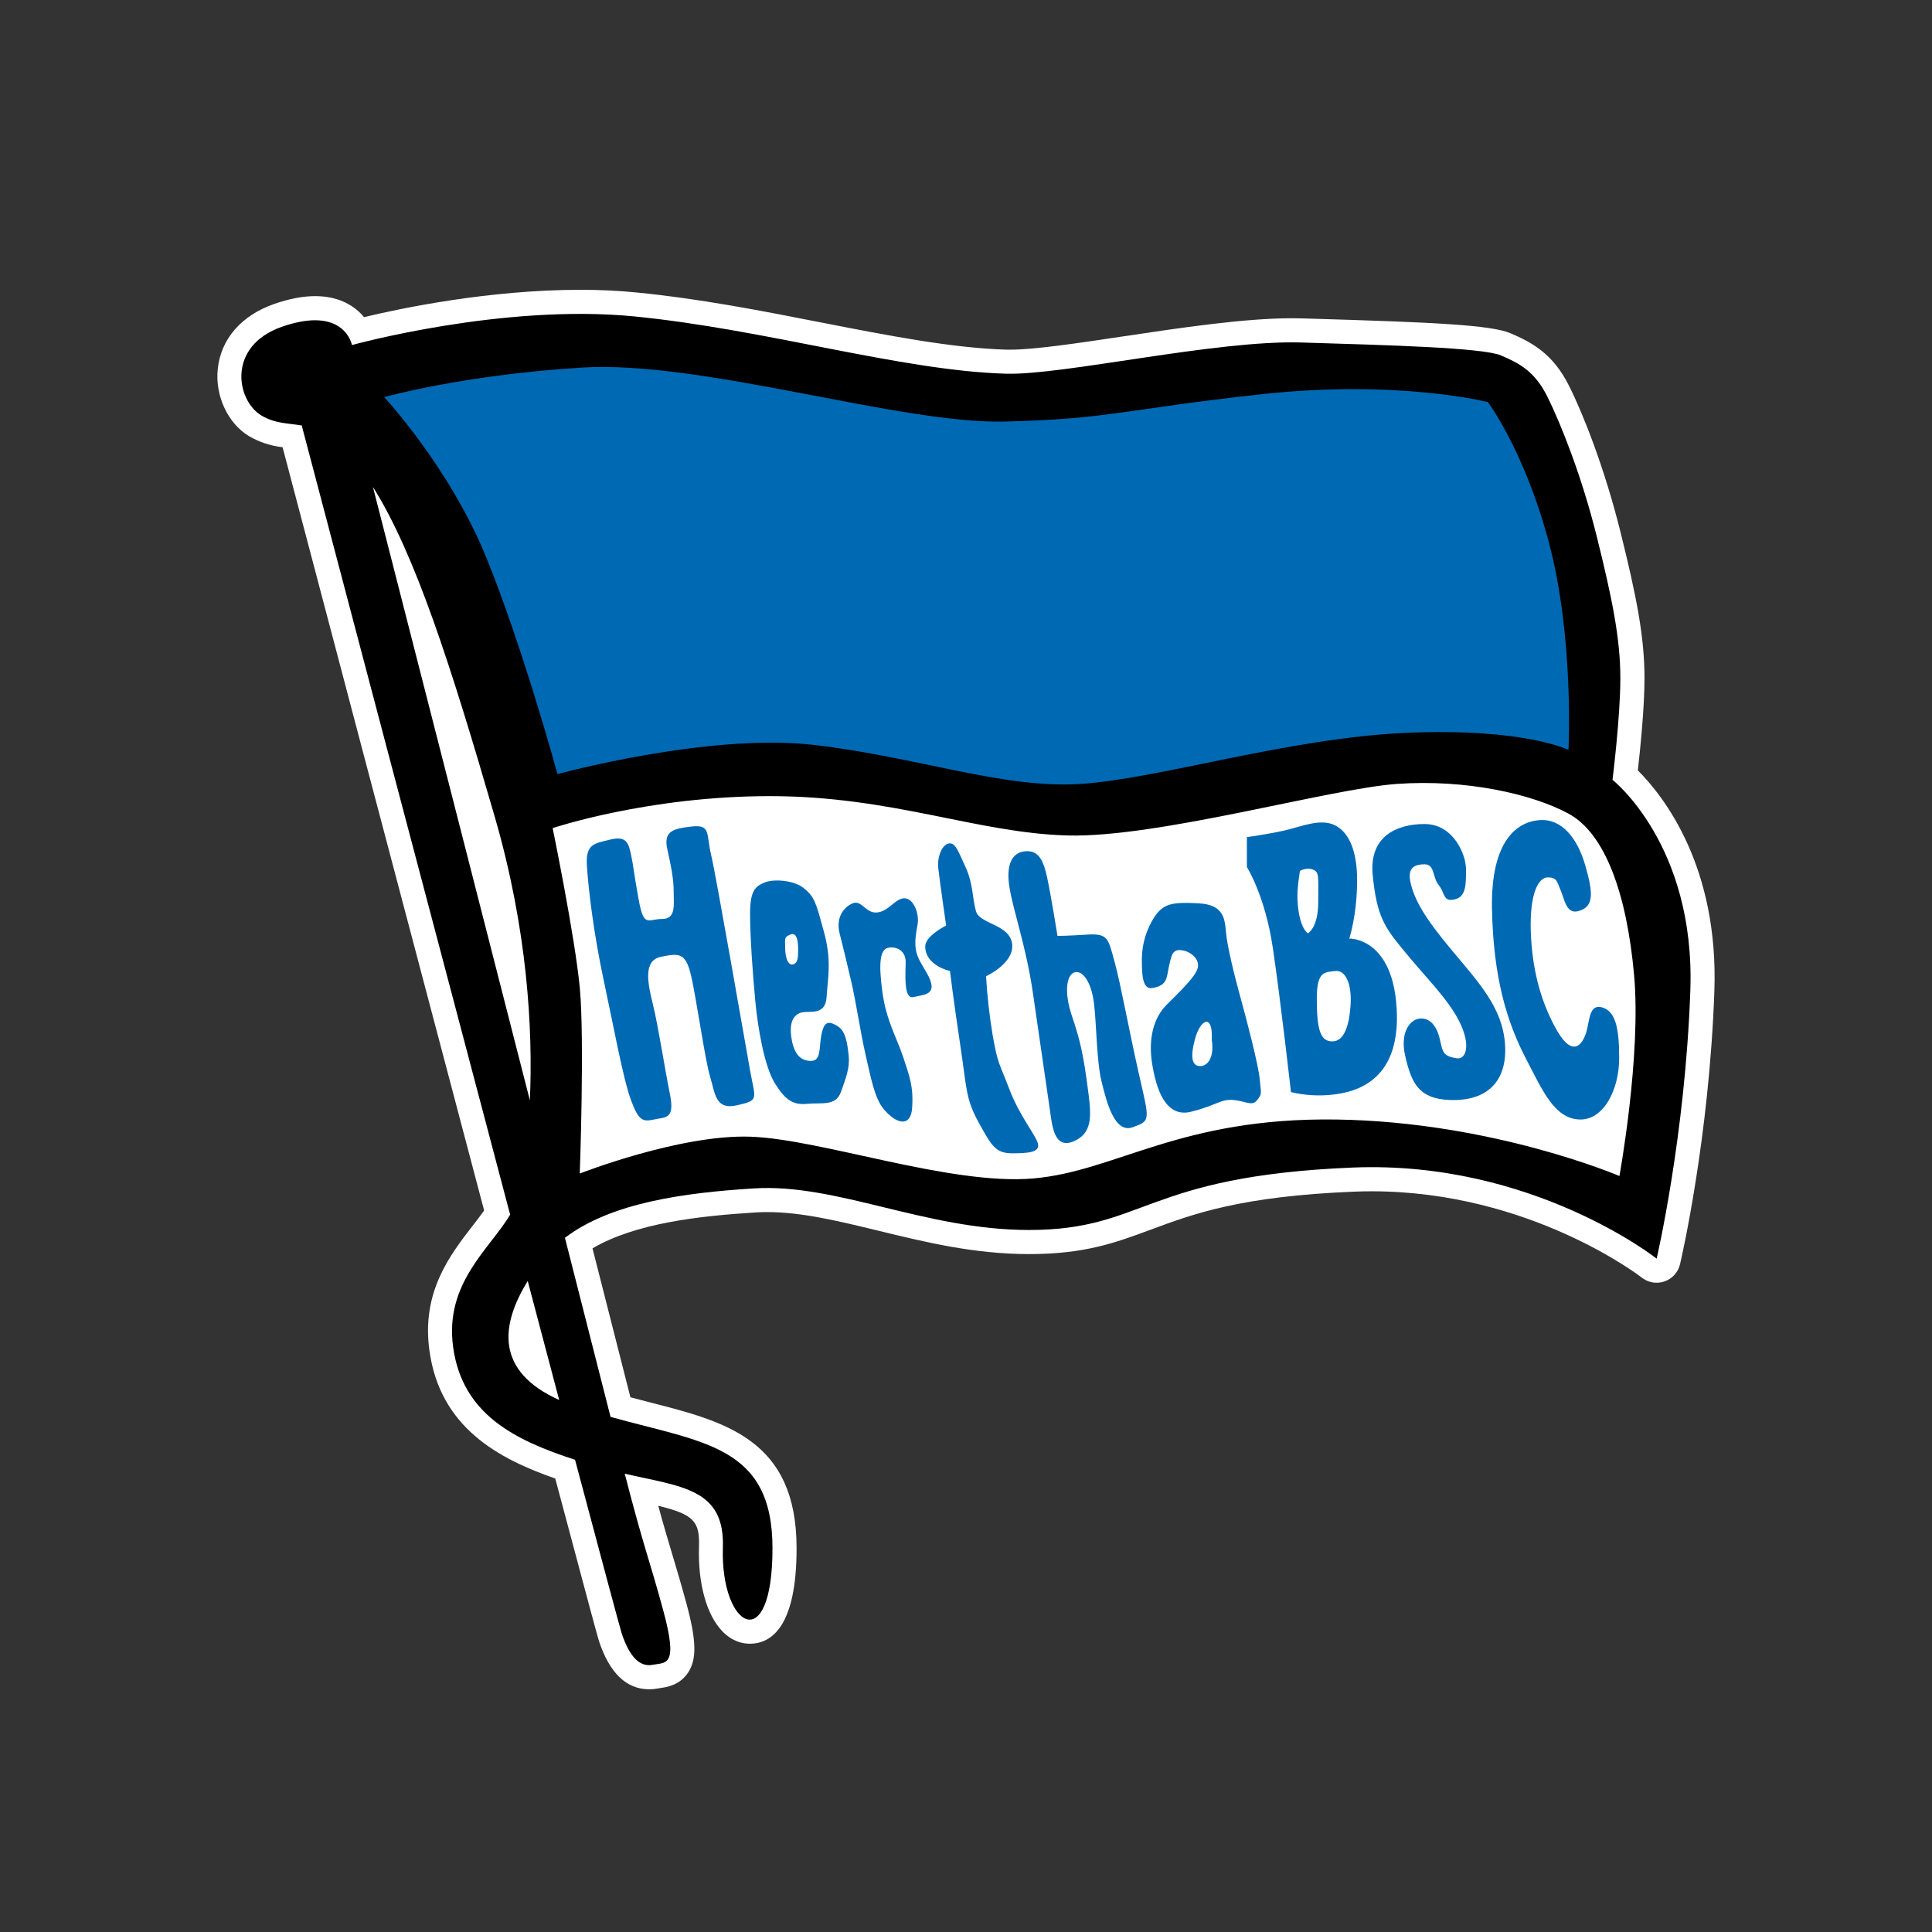
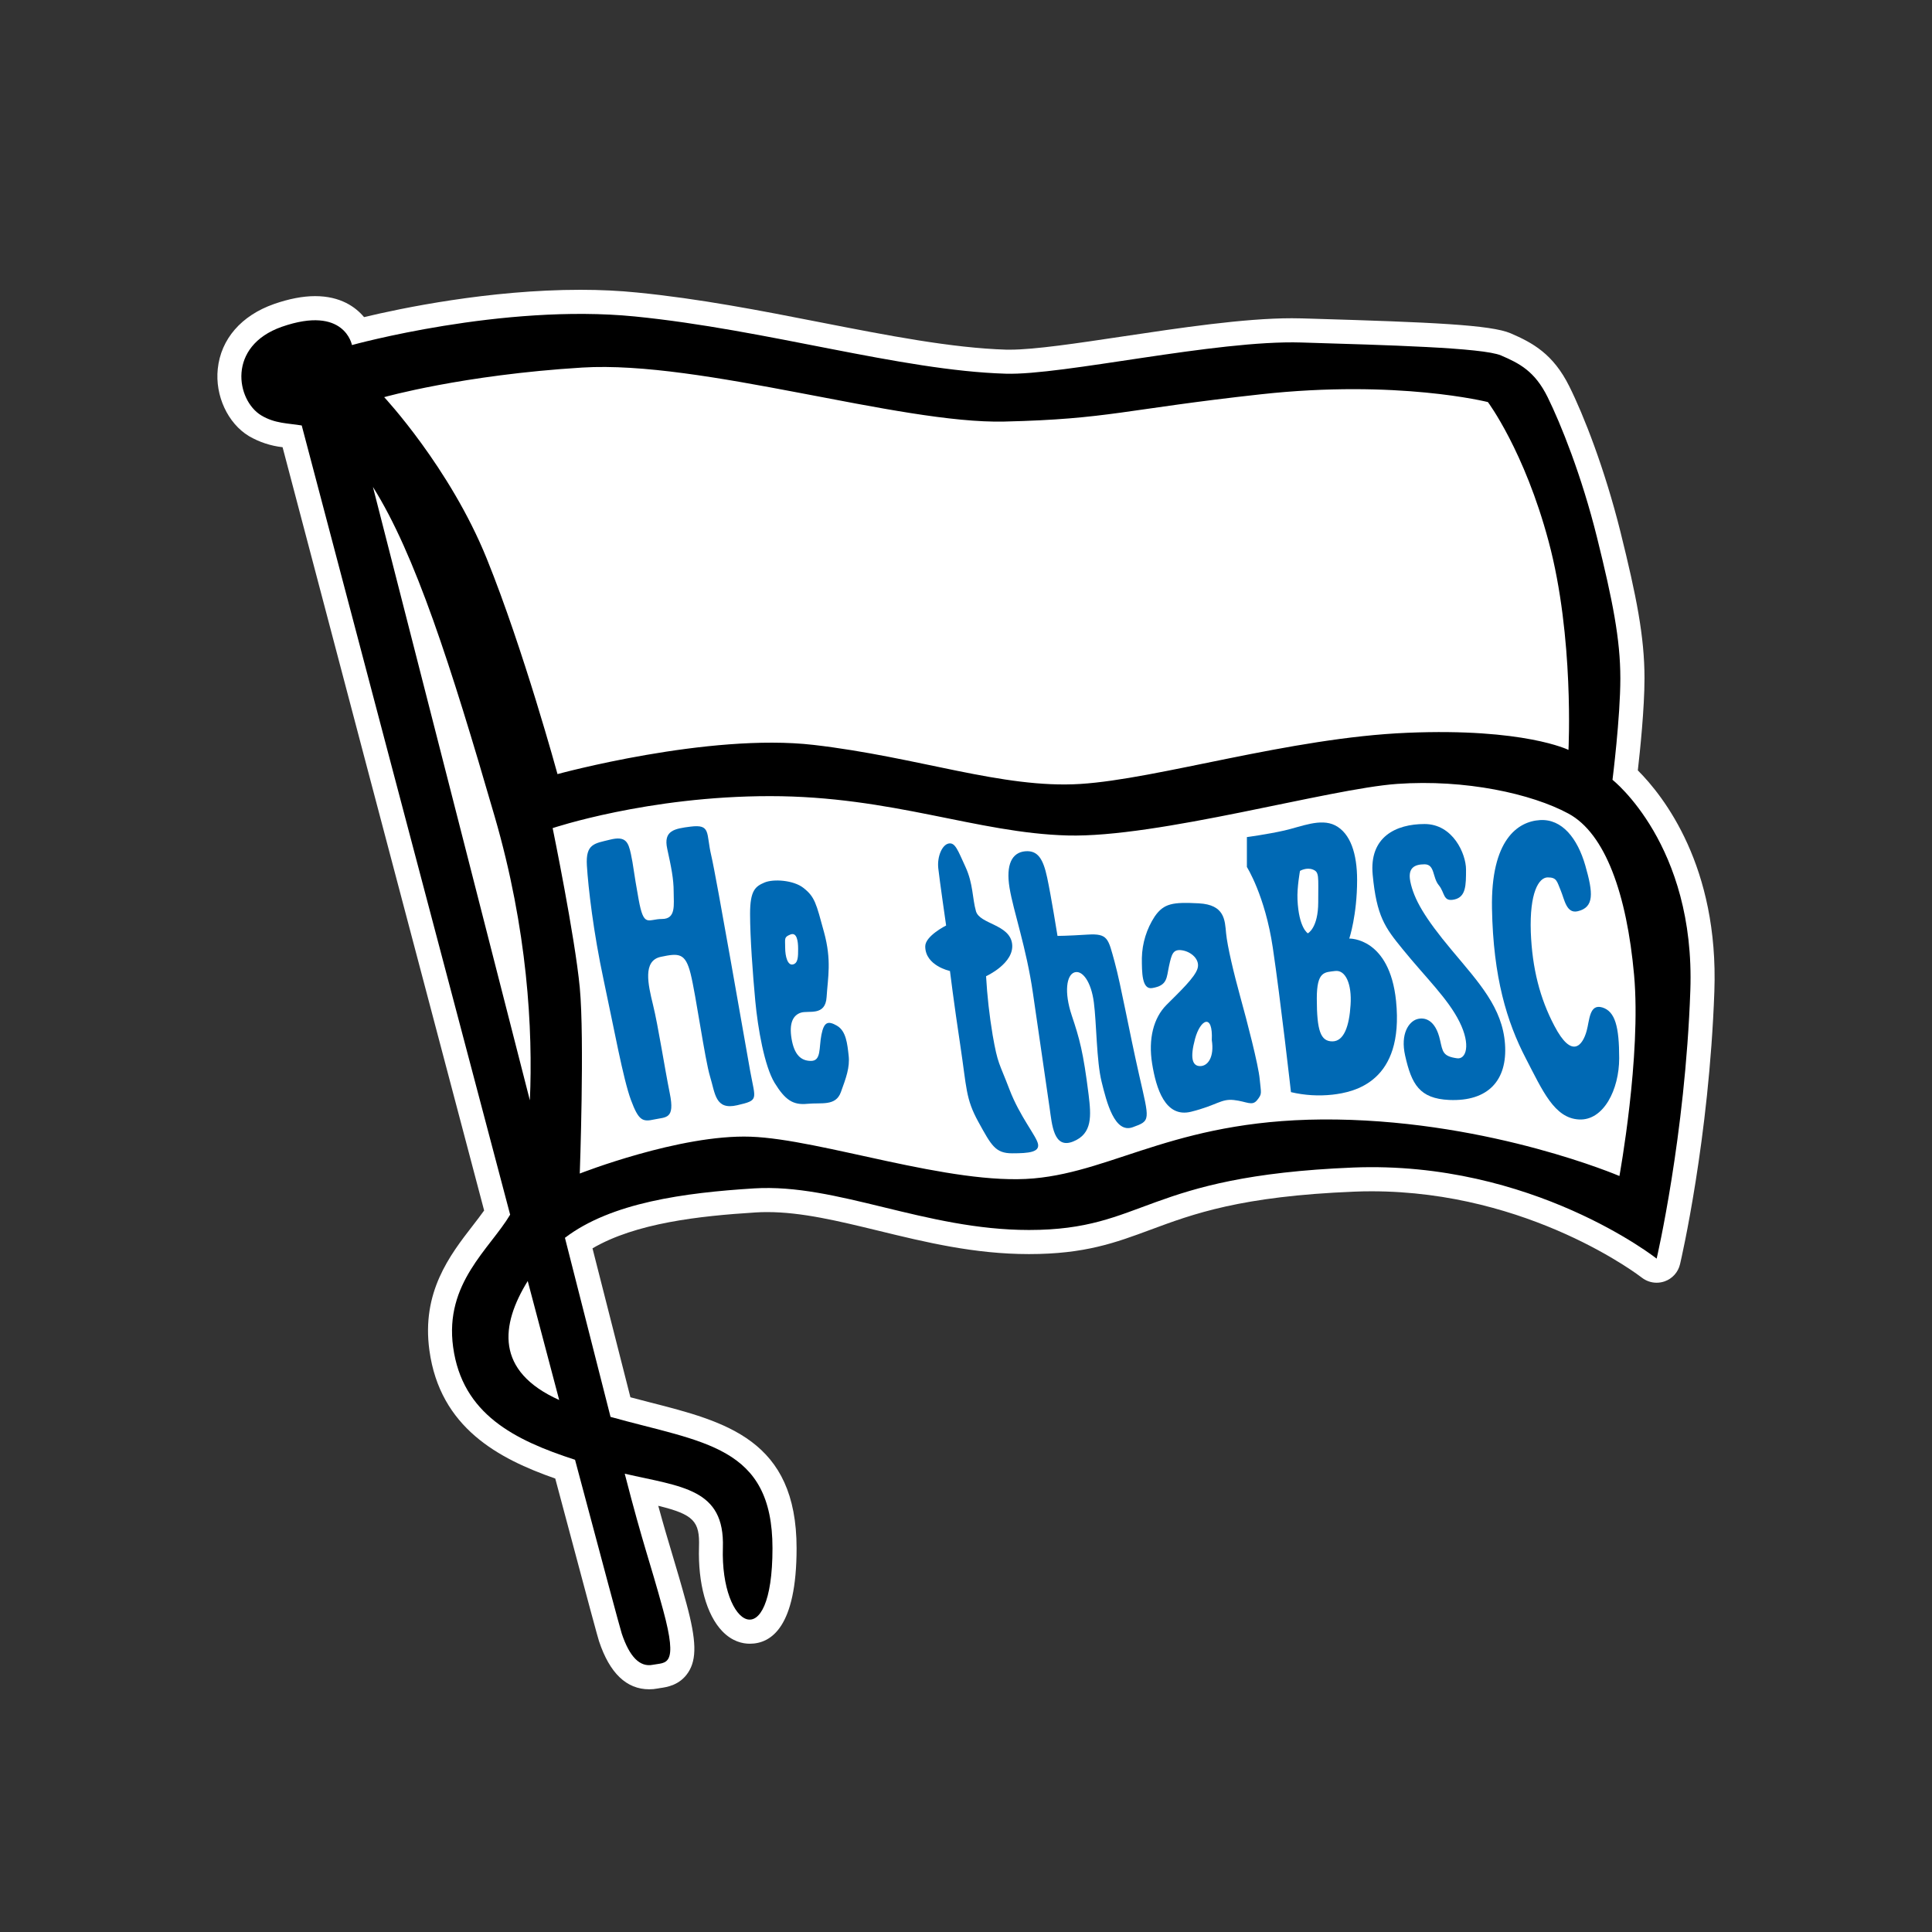
<svg xmlns="http://www.w3.org/2000/svg" version="1.1" viewBox="0 0 80 80">
  <rect x="0" y="0" width="80" height="80" fill="#333333" stroke="none" />
  <title>1 – Fundamentals/Logos/Clubs/Berlin BSC</title>
  <g fill="none" fill-rule="evenodd">
    <rect width="80" height="80" />
    <g transform="translate(9 12)" fill-rule="nonzero">
      <path id="Path" d="m58.819 19.899c0.092-0.805 0.276-2.569 0.276-3.812 0-1.728-0.334-3.398-0.996-6.066-0.653-2.616-1.521-4.826-2.117-6.022-0.669-1.35-1.531-1.81-2.431-2.198-0.812-0.349-3.247-0.457-8.23-0.605l-0.404-0.012c-0.138-0.005-0.276-0.006-0.424-0.006-1.977 0-4.616 0.396-7.021 0.756-1.872 0.281-3.639 0.545-4.646 0.545h-0.153c-2.262-0.069-4.899-0.584-7.7-1.132-2.466-0.484-5.016-0.981-7.59-1.234-0.737-0.075-1.527-0.113-2.348-0.113-3.784 0-7.433 0.765-8.96 1.131-0.352-0.42-0.976-0.869-2.027-0.869-0.508 0-1.081 0.11-1.7 0.326-1.354 0.474-2.204 1.452-2.331 2.689-0.116 1.106 0.413 2.249 1.287 2.779 0.429 0.25 0.904 0.407 1.397 0.462 1.296 4.923 5.154 19.543 8.346 31.606-0.142 0.2-0.304 0.41-0.475 0.631-0.947 1.224-2.124 2.75-1.791 5.163 0.439 3.201 2.864 4.485 5.211 5.305 1.509 5.669 1.762 6.58 1.812 6.735 0.438 1.321 1.137 1.992 2.078 1.992 0.116 6.102e-4 0.231-0.01 0.344-0.032l0.119-0.02c0.26-0.037 0.802-0.114 1.15-0.643 0.362-0.553 0.344-1.325-0.069-2.848-0.227-0.834-0.402-1.417-0.585-2.031-0.173-0.577-0.35-1.167-0.584-2.024 1.475 0.359 1.722 0.648 1.687 1.699-0.048 1.511 0.312 2.818 0.964 3.494 0.413 0.429 0.847 0.518 1.138 0.518 0.885 0 1.939-0.686 1.939-3.954 0-4.49-2.932-5.239-6.088-6.044-0.258-0.069-0.523-0.134-0.793-0.207l-1.57-6.167c1.788-1.047 4.409-1.34 6.751-1.486 0.162-0.011 0.325-0.016 0.489-0.015 1.425 0 2.944 0.37 4.597 0.771 1.954 0.476 3.974 0.968 6.237 0.968 2.314 0 3.582-0.47 5.048-1.014 1.746-0.648 3.723-1.383 8.417-1.571 0.242-0.011 0.482-0.015 0.717-0.015 6.572 0 11.148 3.538 11.193 3.574 0.176 0.137 0.392 0.212 0.615 0.212 0.112-1.059e-4 0.223-0.019 0.329-0.056 0.321-0.111 0.563-0.381 0.64-0.713 0.049-0.207 1.203-5.185 1.421-11.292 0.185-5.173-2.093-8.079-3.17-9.155z" fill="#fff" />
-       <path id="Path" d="m15.102 3.105c-4.919 0.3-8.253 1.256-8.282 1.265-0.023 0.213 2.733 3.094 4.235 6.798 1.502 3.719 2.911 8.867 2.928 8.918l0.028 0.107 0.107-0.029c0.063-0.017 6.284-1.705 10.57-1.208l4.887 0.855c2.273 0.474 4.234 0.883 6.163 0.76 1.401-0.086 3.253-0.465 5.213-0.864 2.618-0.534 5.58-1.141 8.336-1.253 4.749-0.198 6.743 0.787 6.76 0.795 0.165-0.138 0.251-4.928-0.807-8.861-0.998-3.73-2.515-5.789-2.532-5.807-0.095-0.051-3.883-0.98-9.503-0.365l-4.727 0.608-5.882 0.521c-2 0.048-4.805-0.492-7.771-1.058-3.463-0.662-7.045-1.343-9.722-1.181" fill="#0069B4" />
      <path id="Path" d="m13.885 22.294s0.921 4.478 1.123 6.597c0.202 2.119 0 7.702 0 7.702s4.144-1.628 7.072-1.526c2.929 0.102 8.286 2.032 11.719 1.732 3.433-0.3 6.07-2.54 12.547-2.443 6.478 0.097 11.711 2.339 11.711 2.339s0.909-4.977 0.607-8.325c-0.302-3.347-1.192-5.859-2.718-6.683s-4.271-1.428-7.096-1.228c-2.824 0.2-9.903 2.235-13.647 2.135-3.744-0.1-7.255-1.629-12.32-1.629s-9.004 1.326-9.004 1.326" fill="#fff" />
      <path id="Shape" d="m5.574 2.288s6.231-1.728 11.711-1.184c5.48 0.544 11.006 2.239 15.357 2.37 2.361 0.074 8.698-1.4 12.243-1.292 3.545 0.108 7.518 0.212 8.271 0.537 0.754 0.325 1.396 0.646 1.929 1.728 0.533 1.082 1.404 3.226 2.046 5.817 0.642 2.59 0.964 4.204 0.964 5.824 0 1.62-0.325 4.202-0.325 4.202s3.436 2.692 3.223 8.728c-0.213 6.036-1.395 11.099-1.395 11.099s-5.143-4.068-12.566-3.772c-8.687 0.353-8.588 2.586-13.424 2.586-4.301 0-7.948-1.936-11.386-1.722-2.881 0.18-5.911 0.586-7.829 2.046 0.827 3.254 1.504 5.902 1.888 7.415 3.827 1.071 6.706 1.18 6.706 5.439 0 4.529-2.16 3.314-2.054-0.028 0.078-2.443-1.691-2.513-4.064-3.058 0.788 3.058 1.022 3.554 1.591 5.648 0.645 2.368 0.109 2.156-0.427 2.264-0.536 0.108-0.964-0.324-1.288-1.293-0.074-0.226-0.82-3.018-1.934-7.196-2.512-0.814-4.668-1.891-5.048-4.666-0.364-2.649 1.52-4.066 2.361-5.483-3.368-12.727-7.524-28.482-8.63-32.679-0.573-0.096-1.109-0.076-1.677-0.418-1.032-0.625-1.431-2.868 0.857-3.67 2.601-0.904 2.9 0.76 2.9 0.76m7.278 38.754c-1.126 1.824-1.355 3.733 1.303 4.927l-1.303-4.927zm0.089-7.481c0.129-2.924-0.095-7.068-1.462-11.768-1.821-6.272-3.289-10.853-5.037-13.633 1.325 5.19 4.157 16.246 6.499 25.401m0.944-11.268s0.92 4.478 1.122 6.597c0.202 2.119 0 7.702 0 7.702s4.144-1.629 7.073-1.526c2.929 0.102 8.286 2.032 11.72 1.728 3.434-0.304 6.068-2.536 12.546-2.439 6.478 0.097 11.711 2.339 11.711 2.339s0.909-4.977 0.607-8.324c-0.302-3.347-1.192-5.859-2.718-6.683s-4.271-1.429-7.096-1.229c-2.824 0.2-9.903 2.235-13.647 2.135-3.744-0.1-7.255-1.629-12.32-1.629s-9.004 1.326-9.004 1.326m0.202-2.237s6.253-1.714 10.609-1.21c4.356 0.504 7.817 1.818 11.04 1.617s8.683-1.918 13.546-2.119c4.842-0.203 6.671 0.709 6.671 0.709s0.242-4.671-0.822-8.633c-1.003-3.751-2.514-5.77-2.514-5.77s-3.739-0.945-9.404-0.322-6.269 1.026-10.616 1.129c-4.347 0.103-12.524-2.541-17.485-2.236-4.961 0.305-8.198 1.225-8.198 1.225s2.72 2.912 4.245 6.681c1.525 3.768 2.933 8.932 2.933 8.932" fill="#000" />
      <path id="Shape" d="m46.871 26.863s0.324-0.968 0.324-2.426c0-1.076-0.271-1.936-0.913-2.262-0.608-0.304-1.397 0.055-2.098 0.214s-1.553 0.273-1.553 0.273v1.239s0.752 1.182 1.073 3.34 0.752 5.982 0.752 5.982c0.562 0.132 1.143 0.168 1.717 0.105 0.915-0.105 2.97-0.532 2.635-3.877-0.27-2.64-1.935-2.587-1.935-2.587zm-1.715-0.216s-0.377-0.214-0.43-1.4c-0.023-0.498 0.104-1.185 0.104-1.185s0.267-0.161 0.535-0.055c0.268 0.106 0.22 0.268 0.22 1.346s-0.429 1.293-0.429 1.293zm1.768 2.964c-0.053 0.863-0.268 1.51-0.753 1.51s-0.645-0.432-0.645-1.777c0-1.137 0.325-1.08 0.758-1.137 0.433-0.057 0.698 0.543 0.64 1.403z" fill="#0069B4" />
      <path id="Path" d="m49.397 24.495c-0.107-0.543 0.157-0.706 0.59-0.706 0.433 0 0.323 0.542 0.588 0.862 0.265 0.32 0.167 0.702 0.648 0.595 0.481-0.106 0.482-0.595 0.482-1.24s-0.537-1.885-1.718-1.885c-1.181 0-2.297 0.53-2.147 2.101 0.163 1.723 0.51 2.185 1.232 3.071 0.964 1.188 1.881 2.052 2.362 3.018 0.481 0.966 0.271 1.565-0.103 1.51-0.59-0.084-0.59-0.268-0.701-0.75-0.187-0.853-0.645-0.968-0.964-0.866-0.32 0.102-0.689 0.59-0.482 1.507 0.267 1.185 0.592 1.778 1.825 1.835 1.611 0.069 2.417-0.812 2.31-2.317s-1.076-2.535-2.204-3.884c-1.128-1.349-1.569-2.114-1.719-2.852z" fill="#0069B4" />
      <path id="Path" d="m20.449 23.413c-0.216-0.915 0-1.292-0.857-1.184-0.661 0.084-1.129 0.16-0.964 0.915 0.165 0.755 0.267 1.244 0.267 1.782 0 0.537 0.106 1.127-0.482 1.127s-0.752 0.38-0.968-0.806c-0.216-1.186-0.215-1.401-0.321-1.887s-0.211-0.754-0.858-0.593c-0.646 0.161-1.021 0.162-0.964 1.078s0.268 2.75 0.695 4.742 0.808 4.096 1.128 4.959c0.32 0.863 0.482 0.915 0.968 0.808 0.486-0.106 0.86 0 0.642-1.078s-0.482-2.803-0.694-3.664c-0.211-0.861-0.432-1.831 0.321-1.991 0.753-0.16 1.018-0.165 1.235 0.7 0.217 0.865 0.591 3.556 0.805 4.256 0.214 0.7 0.211 1.401 1.122 1.189 0.911-0.212 0.758-0.218 0.541-1.408-0.216-1.19-1.398-8.025-1.616-8.945z" fill="#0069B4" />
-       <path id="Path" d="m28.989 26.323c0.098-0.478-0.159-1.127-0.538-1.127s-0.646 0.537-1.127 0.587c-0.481 0.05-0.641-0.536-1.019-0.377s-0.7 0.597-0.539 1.241c0.161 0.644 0.27 1.078 0.482 1.995 0.212 0.917 0.38 2.105 0.59 3.015s0.365 1.797 0.751 2.266c0.539 0.646 1.13 0.754 1.181-0.053 0.06-0.872-0.105-1.294-0.373-2.104-0.268-0.81-0.701-1.507-0.86-2.693-0.16-1.186-0.107-1.78 0.266-1.833 0.373-0.053 0.699 0.161 0.699 0.594s-0.105 1.564 0.326 1.452c0.431-0.113 1.092-0.06 0.533-1.022-0.372-0.644-0.589-0.863-0.372-1.94z" fill="#0069B4" />
      <path id="a" d="m25.661 30.474c-0.377-0.216-0.541-0.164-0.648 0.375-0.107 0.539 0 1.081-0.432 1.081-0.432 0-0.696-0.277-0.804-0.917-0.107-0.64 0.056-0.968 0.377-1.078 0.321-0.11 1.024 0.164 1.074-0.649 0.05-0.813 0.216-1.507-0.108-2.691-0.324-1.184-0.374-1.457-0.856-1.832-0.404-0.317-1.236-0.379-1.611-0.218-0.375 0.16-0.594 0.324-0.594 1.294s0.11 2.48 0.216 3.611c0.106 1.13 0.378 2.696 0.801 3.391 0.435 0.706 0.758 0.924 1.349 0.866 0.592-0.059 1.179 0.109 1.394-0.484 0.215-0.592 0.376-1.027 0.322-1.511-0.054-0.485-0.106-1.022-0.481-1.237zm-2.149-3.237c0-0.377-0.054-0.431 0.215-0.54 0.269-0.109 0.322 0.271 0.322 0.592s0 0.595-0.215 0.646c-0.215 0.052-0.322-0.317-0.322-0.699z" fill="#0069B4" />
      <path d="m42.36 29.286c-0.267-0.968-0.538-2.099-0.59-2.64-0.052-0.541-0.052-1.183-1.129-1.241-1.077-0.057-1.447 0-1.824 0.54-0.337 0.513-0.522 1.111-0.535 1.725 0 0.595 0 1.313 0.425 1.244 0.648-0.106 0.593-0.431 0.701-0.919s0.161-0.7 0.535-0.646c0.374 0.054 0.758 0.378 0.645 0.754-0.113 0.376-0.752 0.972-1.288 1.51-0.535 0.538-0.758 1.403-0.593 2.429 0.165 1.027 0.541 2.26 1.616 1.992 1.075-0.269 1.233-0.543 1.771-0.484s0.751 0.268 0.964 0c0.214-0.268 0.158-0.27 0.104-0.863-0.054-0.594-0.532-2.429-0.802-3.401zm-1.663 2.859c-0.323 0-0.431-0.325-0.212-1.132 0.218-0.807 0.747-1.078 0.693 0.057 0.109 0.695-0.16 1.075-0.481 1.075z" fill="#0069B4" />
      <path id="Path" d="m57.347 29.716c-0.539-0.161-0.524 0.528-0.648 0.973-0.163 0.592-0.604 1.192-1.338-0.215-0.595-1.13-0.916-2.373-0.974-3.879-0.055-1.619 0.324-2.264 0.702-2.264s0.378 0.164 0.536 0.538c0.158 0.374 0.233 0.973 0.703 0.864 0.693-0.163 0.642-0.757 0.318-1.888-0.324-1.131-0.964-1.943-1.879-1.887-0.914 0.055-2.04 0.809-1.987 3.664 0.052 2.855 0.62 4.701 1.398 6.199 0.7 1.349 1.184 2.48 2.204 2.534 1.02 0.054 1.665-1.242 1.665-2.535s-0.163-1.94-0.699-2.104z" fill="#0069B4" />
      <path id="b" d="m37.155 27.834c-0.269-0.971-0.269-1.188-1.126-1.134-0.857 0.054-1.24 0.054-1.24 0.054s-0.268-1.672-0.43-2.423-0.378-1.132-0.913-1.081c-0.536 0.051-0.803 0.539-0.643 1.513 0.16 0.974 0.698 2.477 0.969 4.364 0.271 1.887 0.588 4.041 0.689 4.742 0.101 0.701 0.166 1.723 0.975 1.399 0.809-0.325 0.746-1.074 0.641-1.941-0.222-1.775-0.375-2.314-0.699-3.283-0.323-0.969-0.214-1.67 0.111-1.779s0.692 0.377 0.805 1.24 0.108 2.426 0.32 3.284c0.211 0.859 0.54 2.159 1.29 1.887 0.75-0.272 0.696-0.268 0.267-2.155-0.428-1.887-0.752-3.716-1.016-4.687z" fill="#0069B4" />
      <path d="m32.102 30.849c-0.134-0.803-0.225-1.613-0.271-2.426 0 0 1.183-0.536 1.078-1.345s-1.341-0.809-1.496-1.345c-0.154-0.536-0.112-1.134-0.433-1.833-0.322-0.699-0.426-1.024-0.698-0.972-0.272 0.053-0.482 0.541-0.43 1.024 0.052 0.483 0.325 2.371 0.325 2.371s-0.865 0.431-0.865 0.864c0 0.805 1.024 1.02 1.024 1.02s0.158 1.296 0.427 3.073c0.269 1.777 0.216 2.208 0.752 3.18 0.536 0.972 0.699 1.296 1.399 1.296s1.128-0.05 1.069-0.38c-0.059-0.329-0.752-1.133-1.183-2.264-0.431-1.131-0.482-1.023-0.699-2.265z" fill="#0069B4" />
    </g>
  </g>
</svg>